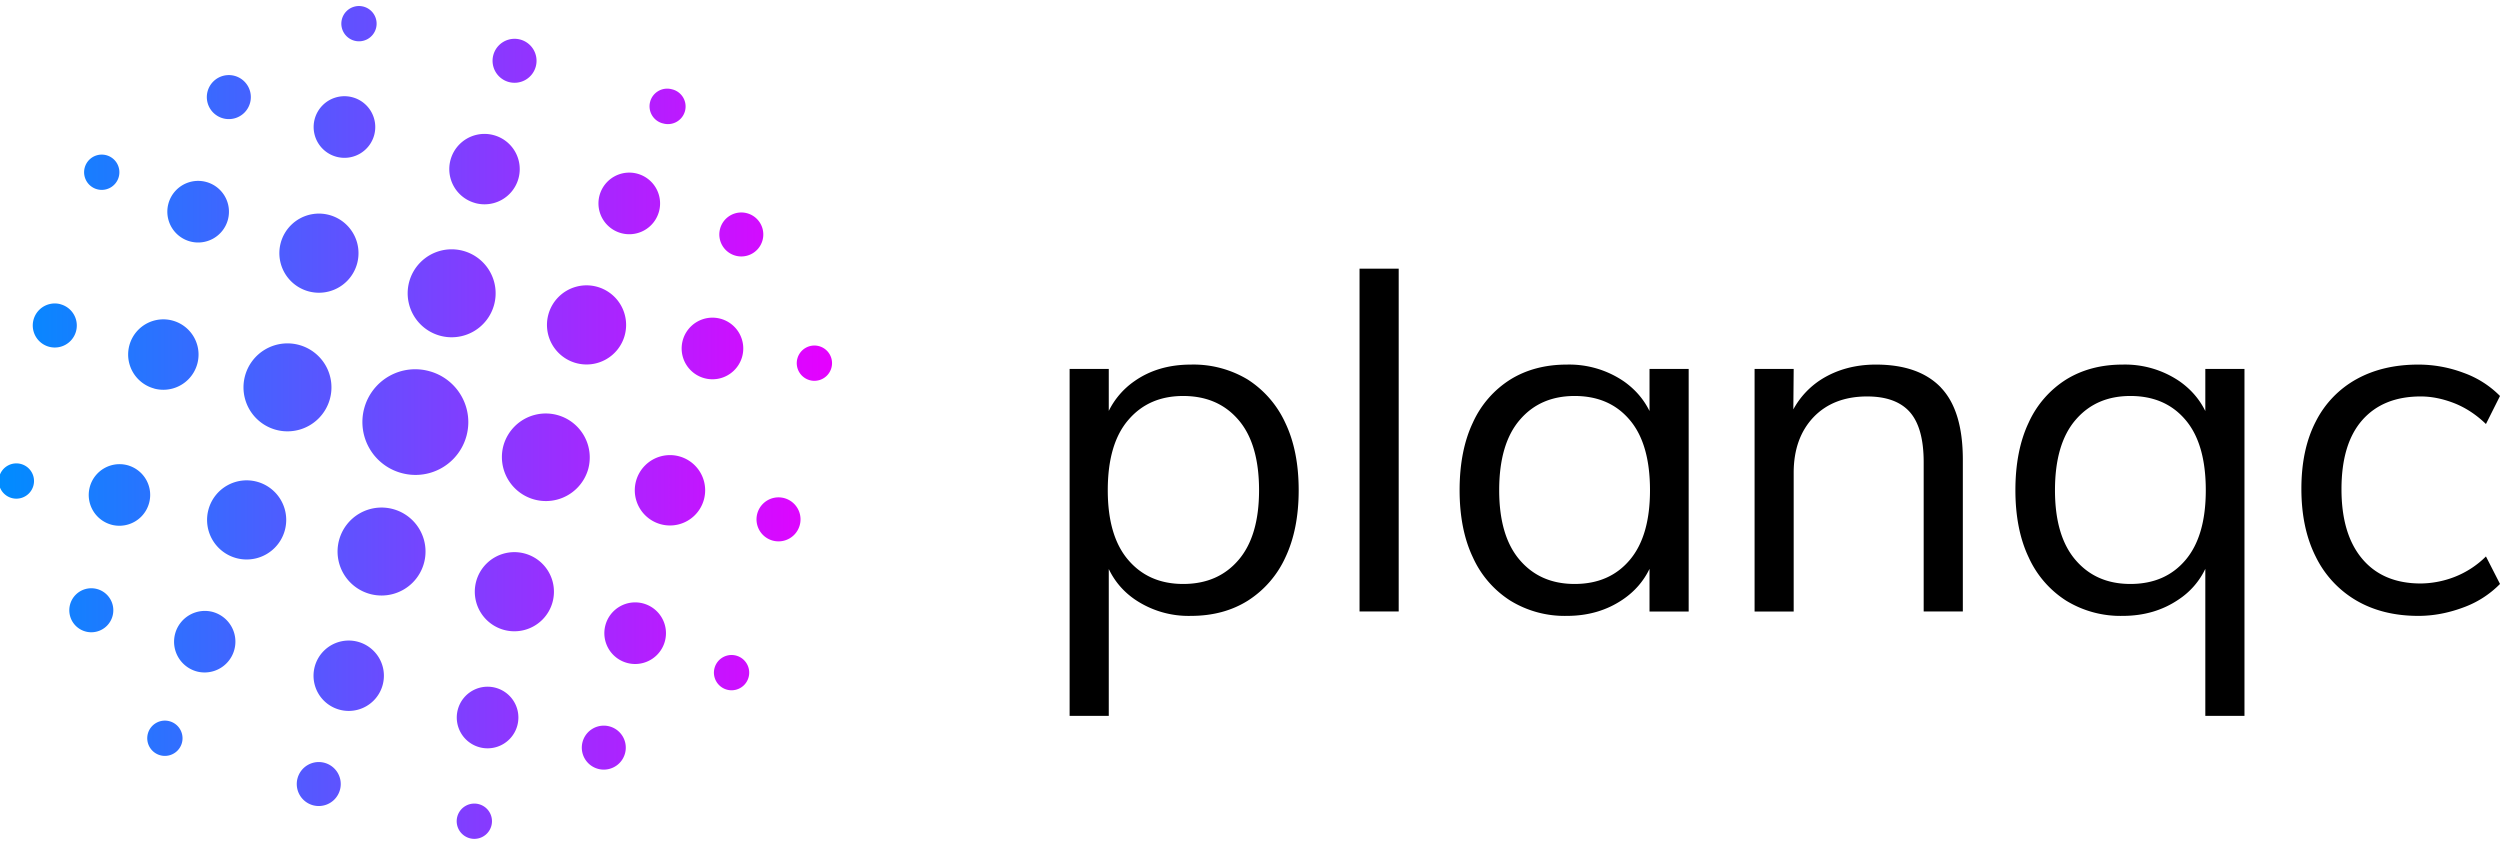
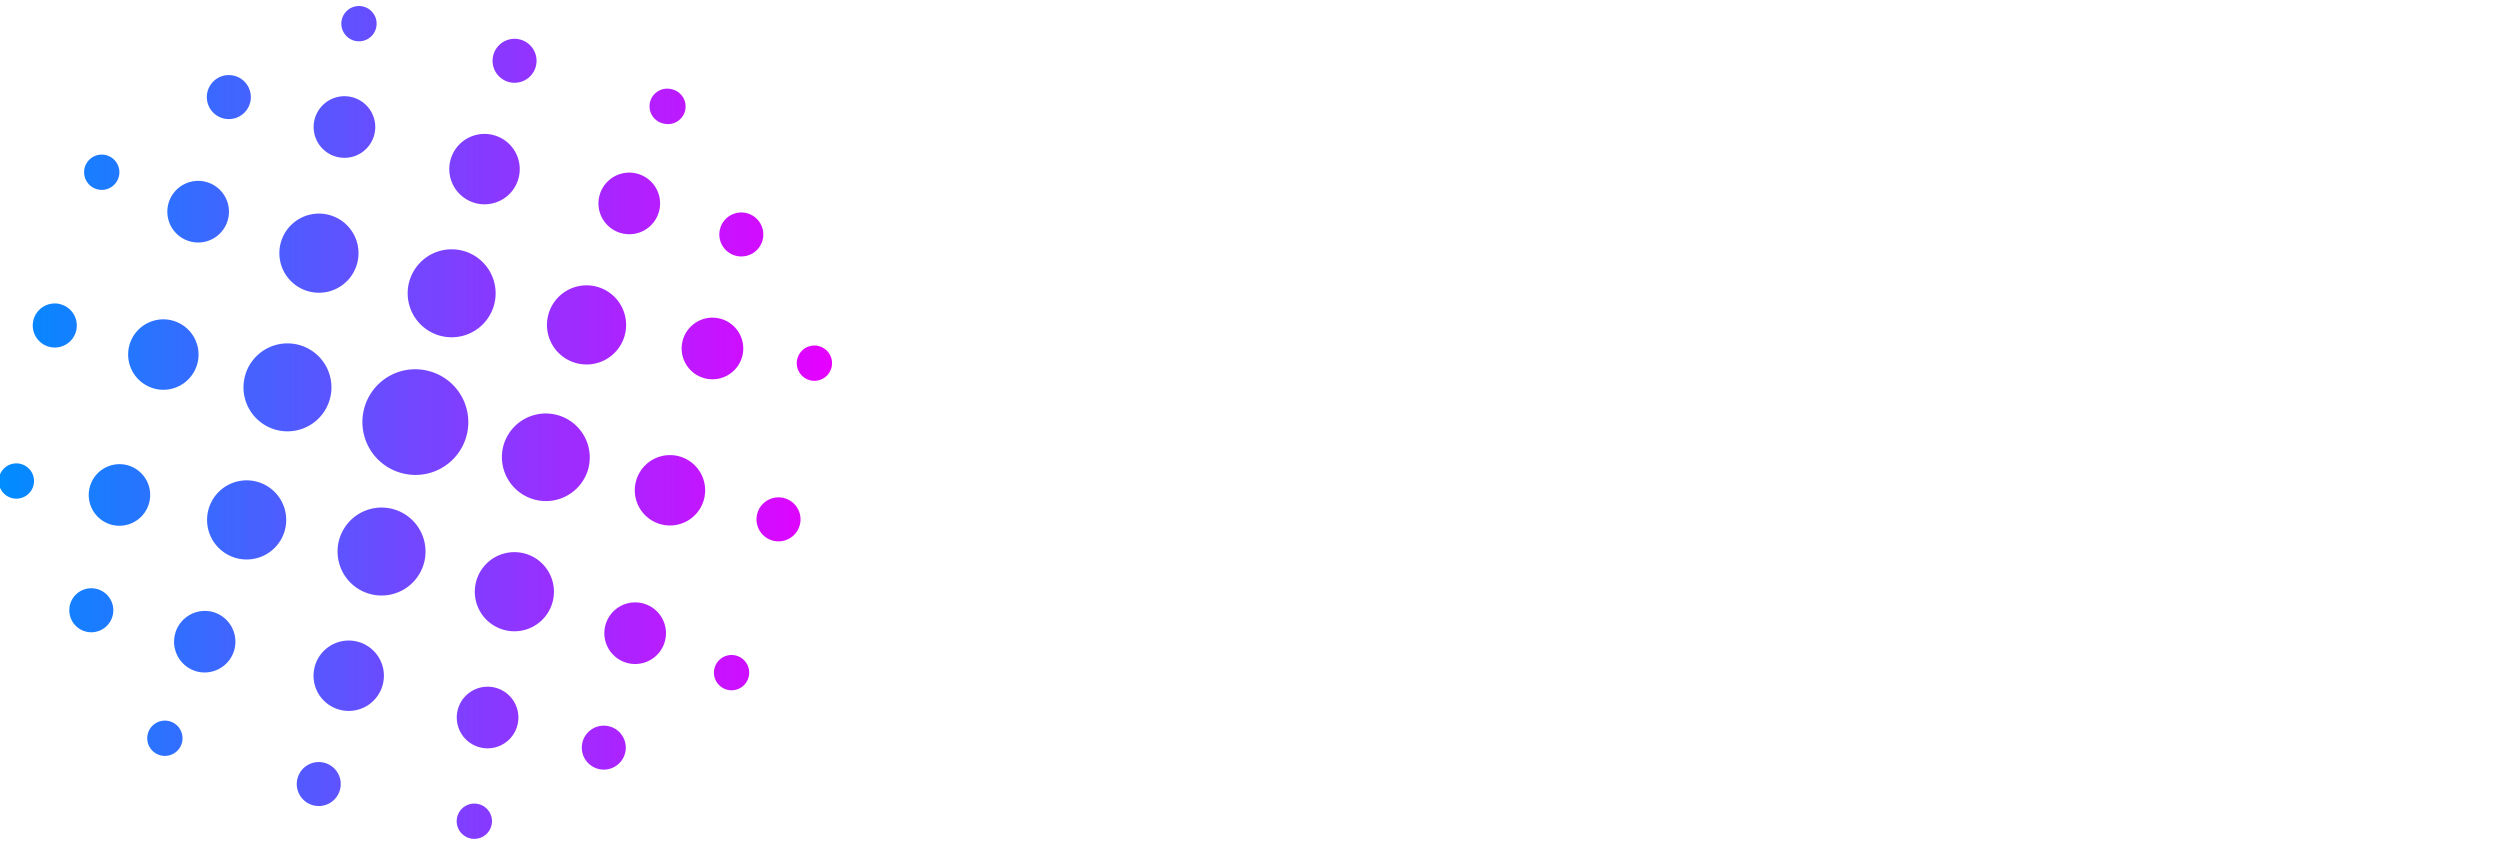
<svg xmlns="http://www.w3.org/2000/svg" aria-hidden="true" width="145" height="49" xml:space="preserve" id="planqc-logo" x="0" y="0" version="1.1" viewBox="0 0 425.2 141.73">
  <defs>
    <linearGradient id="gradient-srgb" x1="0" x2="141.7" y1="2313" y2="2313" data-name="Unbenannter Verlauf" gradientTransform="translate(0 -2242.1)" gradientUnits="userSpaceOnUse">
      <stop offset="0" stop-color="#008cff" />
      <stop offset="1" stop-color="#e600ff" />
    </linearGradient>
    <linearGradient id="gradient-p3" x1="0" x2="141.7" y1="2313" y2="2313" data-name="Unbenannter Verlauf" gradientTransform="translate(0 -2242.1)" gradientUnits="userSpaceOnUse">
      <stop offset="0" stop-color="oklch(0.64 0.197 252.972)" />
      <stop offset=".5" stop-color="oklch(0.6 0.288 304.09)" />
      <stop offset="1" stop-color="oklch(0.67 0.336 322.776)" />
    </linearGradient>
    <linearGradient id="gradient-p3" x1="0" x2="141.7" y1="2313" y2="2313" data-name="Unbenannter Verlauf" gradientTransform="translate(0 -2242.1)" gradientUnits="userSpaceOnUse">
      <stop offset="0" stop-color="oklch(0.64 0.197 252.972)" />
      <stop offset=".5" stop-color="oklch(0.6 0.288 304.09)" />
      <stop offset="1" stop-color="oklch(0.67 0.336 322.776)" />
    </linearGradient>
    <linearGradient id="gradient-srgb" x1="0" x2="141.7" y1="2313" y2="2313" data-name="Unbenannter Verlauf" gradientTransform="translate(0 -2242.1)" gradientUnits="userSpaceOnUse">
      <stop offset="0" stop-color="#008cff" />
      <stop offset="1" stop-color="#e600ff" />
    </linearGradient>
  </defs>
  <style>
                  @supports (color:oklch(0%0 0)){@media (color-gamut:p3){#planqc-logo #designmark{fill:url(#gradient-p3)}}}
                </style>
  <g>
    <g>
-       <path id="wordmark" fill="currentColor" d="M375.08 61.77v7.16c-1-2.03-2.47-3.72-4.4-5.07a16.46 16.46 0 0 0-9.66-2.83c-3.67 0-6.87.85-9.61 2.54a16.9 16.9 0 0 0-6.37 7.32c-1.51 3.18-2.26 7.02-2.26 11.5 0 4.44.75 8.26 2.26 11.43a17.07 17.07 0 0 0 6.37 7.36 17.67 17.67 0 0 0 9.61 2.59c3.62 0 6.8-.93 9.54-2.8a12.86 12.86 0 0 0 4.52-5.2v25.01h6.66V61.77h-6.66zm-3.37 32.5c-2.3 2.72-5.43 4.07-9.37 4.07-3.9 0-7-1.35-9.33-4.07-2.33-2.71-3.5-6.67-3.5-11.87 0-5.26 1.17-9.25 3.5-11.96 2.33-2.72 5.43-4.07 9.33-4.07 3.94 0 7.07 1.35 9.37 4.07 2.3 2.7 3.45 6.7 3.45 11.96 0 5.2-1.15 9.16-3.45 11.87zm-41.6-29.34c-2.5-2.6-6.18-3.9-11.06-3.9-3.5 0-6.59.84-9.25 2.5a13.9 13.9 0 0 0-4.79 5.12l.06-6.88h-6.65v41.26h6.65v-23.6c0-3.94 1.13-7.08 3.37-9.45 2.25-2.35 5.3-3.53 9.13-3.53 3.28 0 5.71.9 7.27 2.67 1.56 1.79 2.34 4.63 2.34 8.5v25.4h6.66v-25.8c0-5.6-1.24-9.68-3.74-12.29zm-49.56-3.16v7.16c-1-2.03-2.47-3.72-4.4-5.07a16.48 16.48 0 0 0-9.66-2.83c-3.67 0-6.88.85-9.61 2.54a16.84 16.84 0 0 0-6.37 7.32c-1.51 3.18-2.26 7.02-2.26 11.5 0 4.44.75 8.26 2.26 11.43a17 17 0 0 0 6.37 7.36 17.63 17.63 0 0 0 9.61 2.59c3.62 0 6.8-.93 9.54-2.8 2-1.36 3.51-3.1 4.52-5.2v7.26h6.66V61.77h-6.66zm-3.37 32.5c-2.3 2.72-5.42 4.07-9.37 4.07-3.9 0-7-1.35-9.33-4.07-2.33-2.71-3.5-6.67-3.5-11.87 0-5.26 1.17-9.25 3.5-11.96 2.32-2.72 5.44-4.07 9.33-4.07 3.95 0 7.07 1.35 9.37 4.07 2.3 2.7 3.45 6.7 3.45 11.96 0 5.2-1.15 9.16-3.45 11.87zm-45.95-49.55v58.3h6.66v-58.3h-6.66zM218.58 70.89a17.3 17.3 0 0 0-6.37-7.32 17.87 17.87 0 0 0-9.66-2.54c-3.73 0-6.94.94-9.62 2.83a13.33 13.33 0 0 0-4.35 5.05v-7.14h-6.66v59.01h6.66V95.8c1 2.09 2.47 3.82 4.43 5.17a16.23 16.23 0 0 0 9.54 2.8c3.72 0 6.95-.87 9.7-2.6a17.14 17.14 0 0 0 6.37-7.35c1.5-3.17 2.26-6.99 2.26-11.42 0-4.5-.77-8.33-2.3-11.51zm-7.94 23.38c-2.33 2.72-5.46 4.07-9.4 4.07-3.9 0-7.01-1.35-9.34-4.07-2.33-2.71-3.49-6.67-3.49-11.87 0-5.26 1.16-9.25 3.5-11.96 2.32-2.72 5.43-4.07 9.32-4.07 3.95 0 7.08 1.35 9.41 4.07 2.33 2.7 3.5 6.7 3.5 11.96 0 5.2-1.17 9.16-3.5 11.87zM418.87 102.37a16.74 16.74 0 0 0 6.33-4.03l-2.39-4.68a15.57 15.57 0 0 1-5.46 3.53 16.33 16.33 0 0 1-5.63 1.07c-4.28 0-7.6-1.4-9.95-4.19-2.36-2.8-3.53-6.74-3.53-11.84 0-5.15 1.17-9.06 3.53-11.75 2.36-2.68 5.67-4.03 9.95-4.03 1.86 0 3.76.39 5.71 1.15 1.94.77 3.74 1.95 5.38 3.54l2.39-4.77a16.55 16.55 0 0 0-6.2-3.94 21.8 21.8 0 0 0-7.7-1.4c-4 0-7.49.82-10.47 2.46a16.93 16.93 0 0 0-6.95 7.2c-1.64 3.15-2.46 6.97-2.46 11.46 0 4.44.8 8.28 2.42 11.51a17.53 17.53 0 0 0 6.9 7.48c2.99 1.75 6.51 2.63 10.57 2.63 2.52 0 5.04-.47 7.56-1.4z" />
-     </g>
+       </g>
    <path id="designmark" fill="url(#gradient-srgb)" d="M100.07 78.7a7.48 7.48 0 1 1-14.45-3.88 7.48 7.48 0 0 1 14.45 3.87zm15.43-2.07a5.98 5.98 0 1 0-3.1 11.56 5.98 5.98 0 0 0 3.1-11.56zM97.9 60.75a6.73 6.73 0 1 0 3.48-13 6.73 6.73 0 0 0-3.48 13zm28.29-.94a5.24 5.24 0 1 0-10.12-2.7 5.24 5.24 0 0 0 10.12 2.7zm-51.38-3.7a7.48 7.48 0 1 0 3.87-14.45 7.48 7.48 0 0 0-3.87 14.45zM105.4 38.6a5.24 5.24 0 1 0 2.7-10.11 5.24 5.24 0 0 0-2.7 10.11zm21.77-3.28a3.74 3.74 0 1 0-1.94 7.22 3.74 3.74 0 0 0 1.94-7.22zm-46.3-1.75A5.98 5.98 0 1 0 83.95 22a5.98 5.98 0 0 0-3.1 11.56zm8.36 59.59a6.73 6.73 0 1 0-3.49 13 6.73 6.73 0 0 0 3.49-13zm20.32 8.54a5.24 5.24 0 1 0-2.7 10.12 5.24 5.24 0 0 0 2.7-10.12zm-24.92 14.4a5.24 5.24 0 1 0-2.7 10.1 5.24 5.24 0 0 0 2.7-10.1zm19.15 6.5a3.74 3.74 0 1 0-1.94 7.22 3.74 3.74 0 0 0 1.94-7.22zm-22.12 13.26a3 3 0 1 0-1.55 5.78 3 3 0 0 0 1.55-5.78zM112.7 19.99a3 3 0 1 0 1.55-5.79A3 3 0 0 0 112.7 20zm20.68 63.75a3.74 3.74 0 1 0-1.94 7.23 3.74 3.74 0 0 0 1.94-7.23zm6.13-25.78a3 3 0 1 0-1.54 5.78 3 3 0 0 0 1.54-5.78zm-14.1 52.63a3 3 0 1 0-1.55 5.78 3 3 0 0 0 1.55-5.78zM86.4 12.93a3.74 3.74 0 1 0 1.93-7.22 3.74 3.74 0 0 0-1.93 7.22zM73.19 62.2a8.98 8.98 0 1 0-4.65 17.34A8.98 8.98 0 0 0 73.2 62.2zM66.9 85.62a7.48 7.48 0 1 0-3.87 14.45 7.48 7.48 0 0 0 3.87-14.45zm-6.04 22.55a5.98 5.98 0 1 0-3.1 11.56 5.98 5.98 0 0 0 3.1-11.56zm-5.53 20.63a3.74 3.74 0 1 0-1.93 7.22 3.74 3.74 0 0 0 1.93-7.22zm.77-61.89a7.48 7.48 0 1 0-14.45-3.87 7.48 7.48 0 0 0 14.45 3.87zm-29.87-1.8a5.98 5.98 0 1 0 3.1-11.57 5.98 5.98 0 0 0-3.1 11.56zm17.58 15.87a6.73 6.73 0 1 0-3.48 13 6.73 6.73 0 0 0 3.48-13zm-21.87-2.76a5.24 5.24 0 1 0-2.71 10.11 5.24 5.24 0 0 0 2.7-10.11zm14.39 24.92a5.24 5.24 0 1 0-2.71 10.12 5.24 5.24 0 0 0 2.7-10.12zM16.5 99.2a3.74 3.74 0 1 0-1.94 7.23 3.74 3.74 0 0 0 1.94-7.23zm36-50.62a6.73 6.73 0 1 0 3.49-13 6.73 6.73 0 0 0-3.49 13zm-20.32-8.54a5.24 5.24 0 1 0 2.7-10.12 5.24 5.24 0 0 0-2.7 10.12zM57.1 25.65a5.24 5.24 0 1 0 2.71-10.12 5.24 5.24 0 0 0-2.71 10.12zm-19.15-6.5a3.74 3.74 0 1 0 1.94-7.23 3.74 3.74 0 0 0-1.94 7.23zM60.07 5.88A3 3 0 1 0 61.62.1a3 3 0 0 0-1.55 5.78zM29.03 121.75a3 3 0 1 0-1.55 5.78 3 3 0 0 0 1.55-5.78zM10.29 50.76A3.74 3.74 0 1 0 8.35 58a3.74 3.74 0 0 0 1.94-7.23zM3.77 78a3 3 0 1 0-1.55 5.78A3 3 0 0 0 3.77 78zm12.55-46.85a3 3 0 1 0 1.55-5.78 3 3 0 0 0-1.55 5.78z" />
  </g>
</svg>